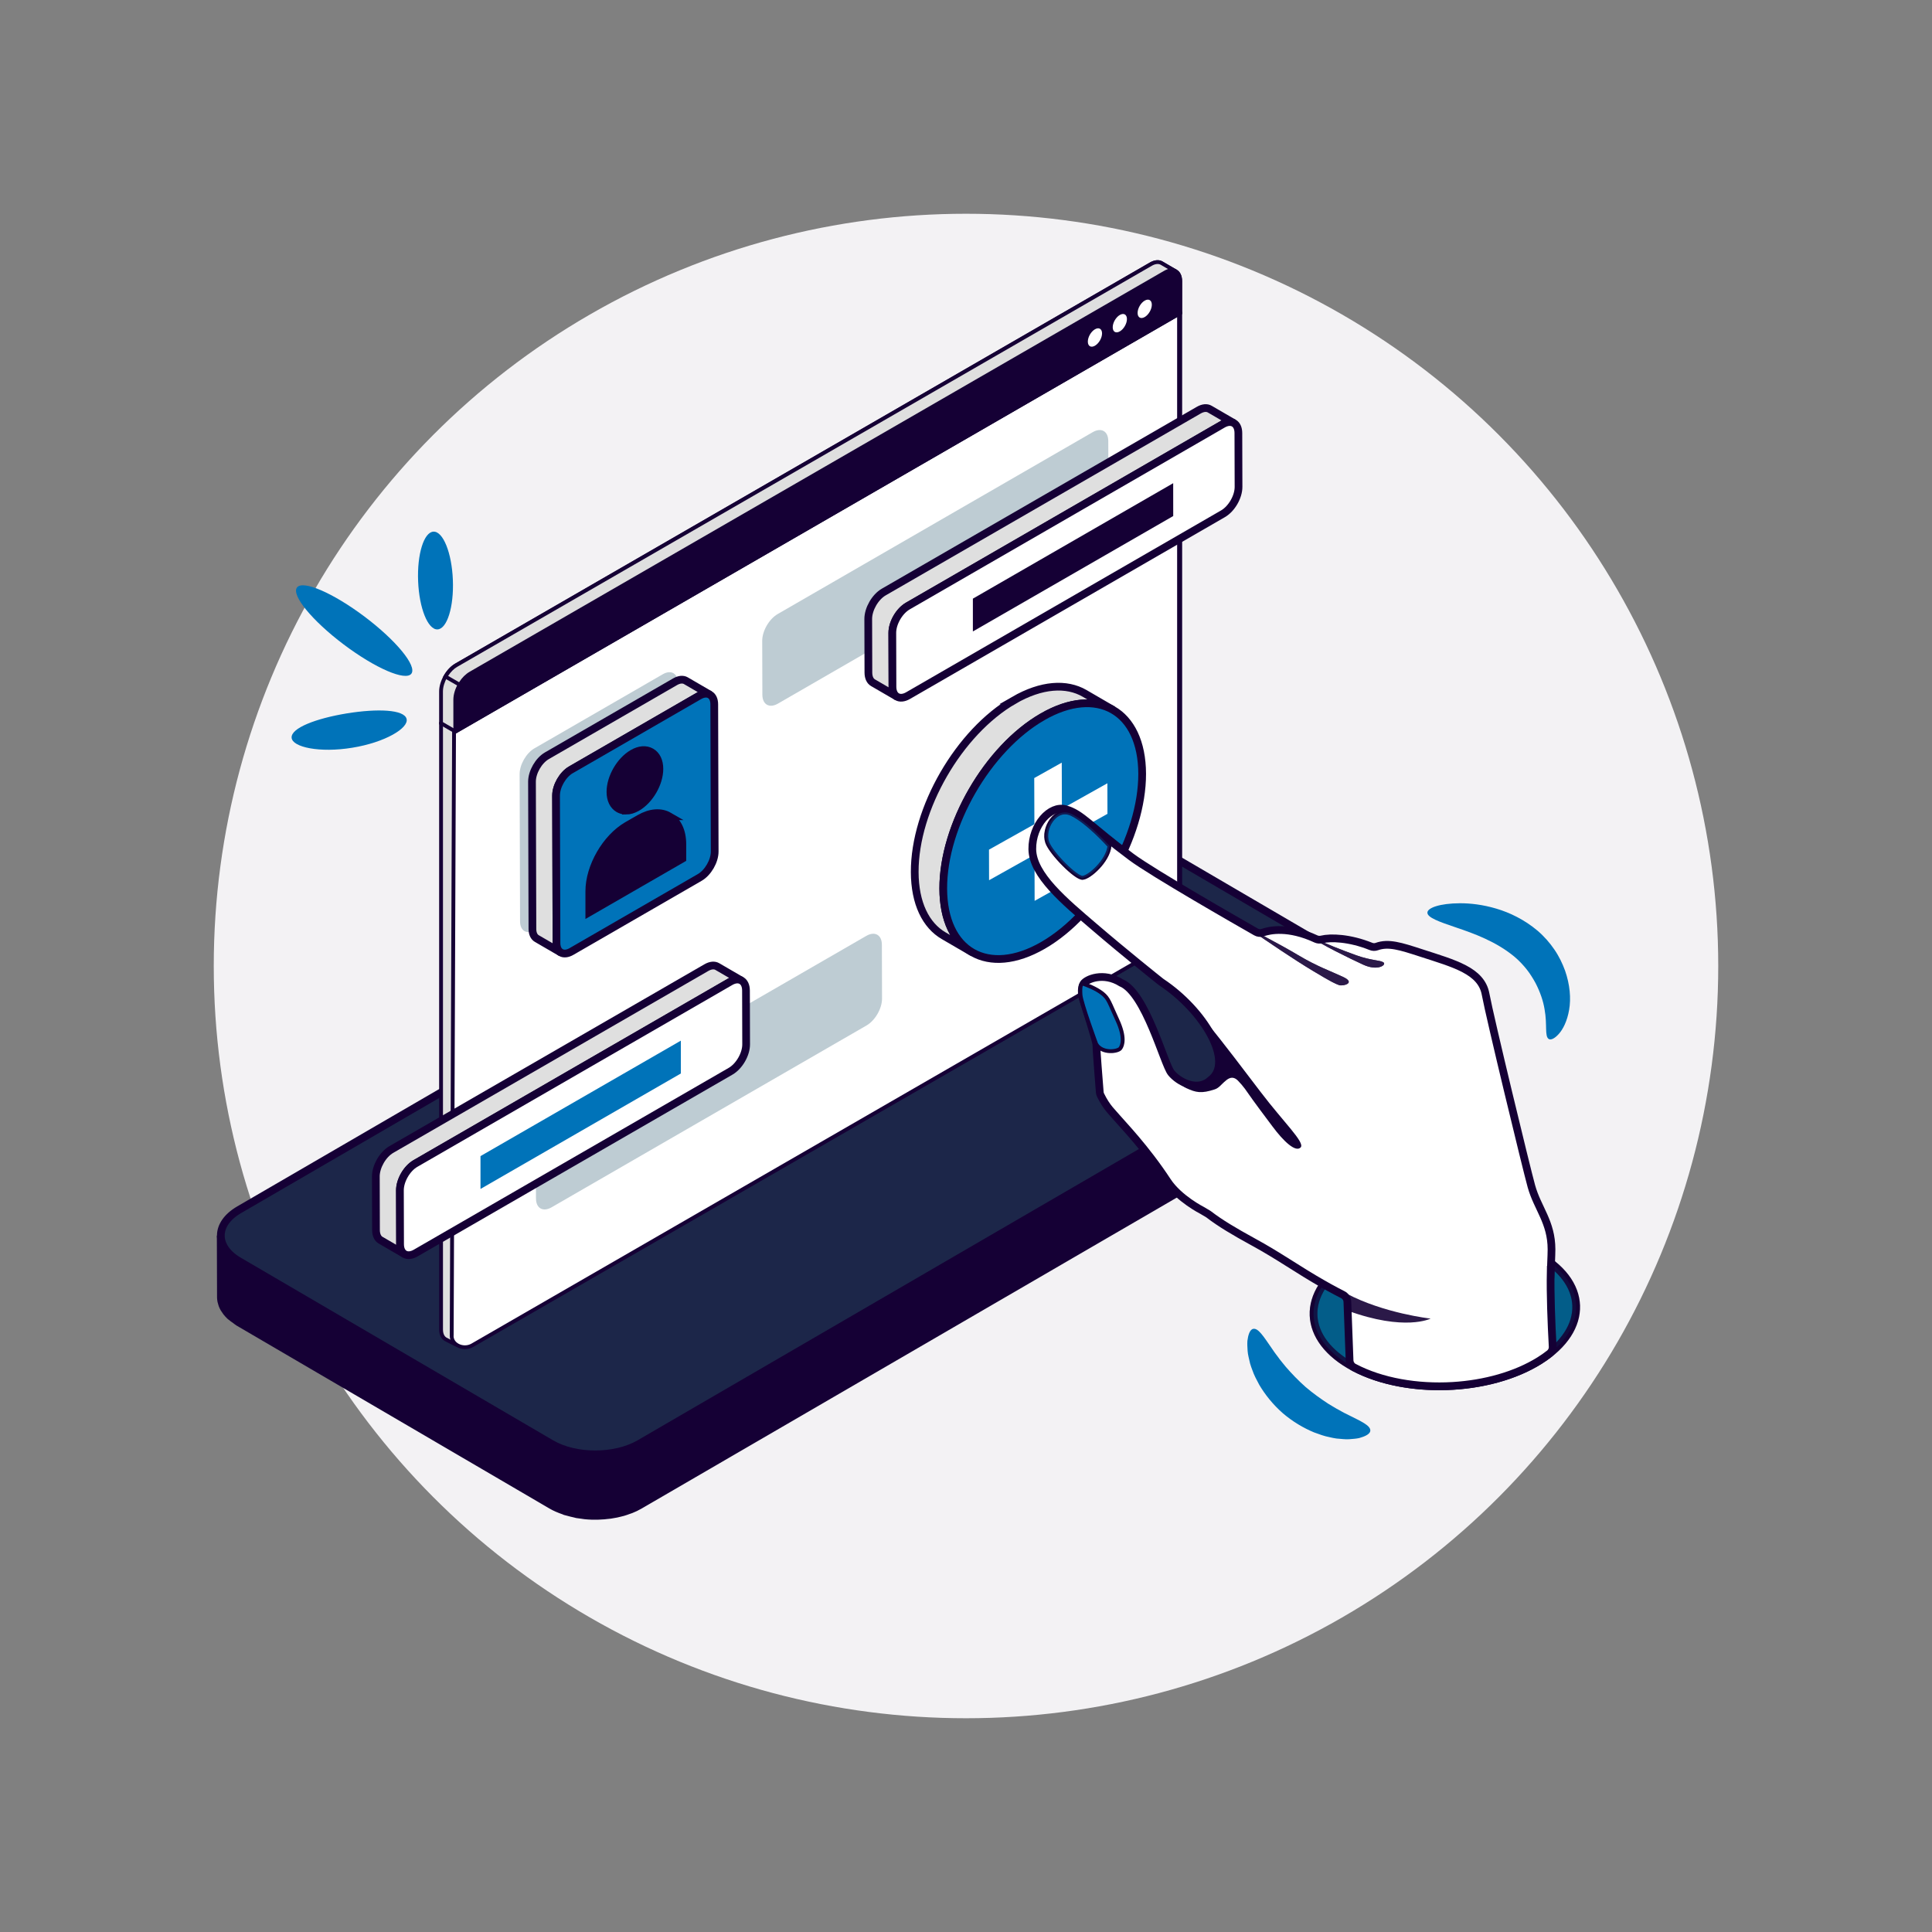
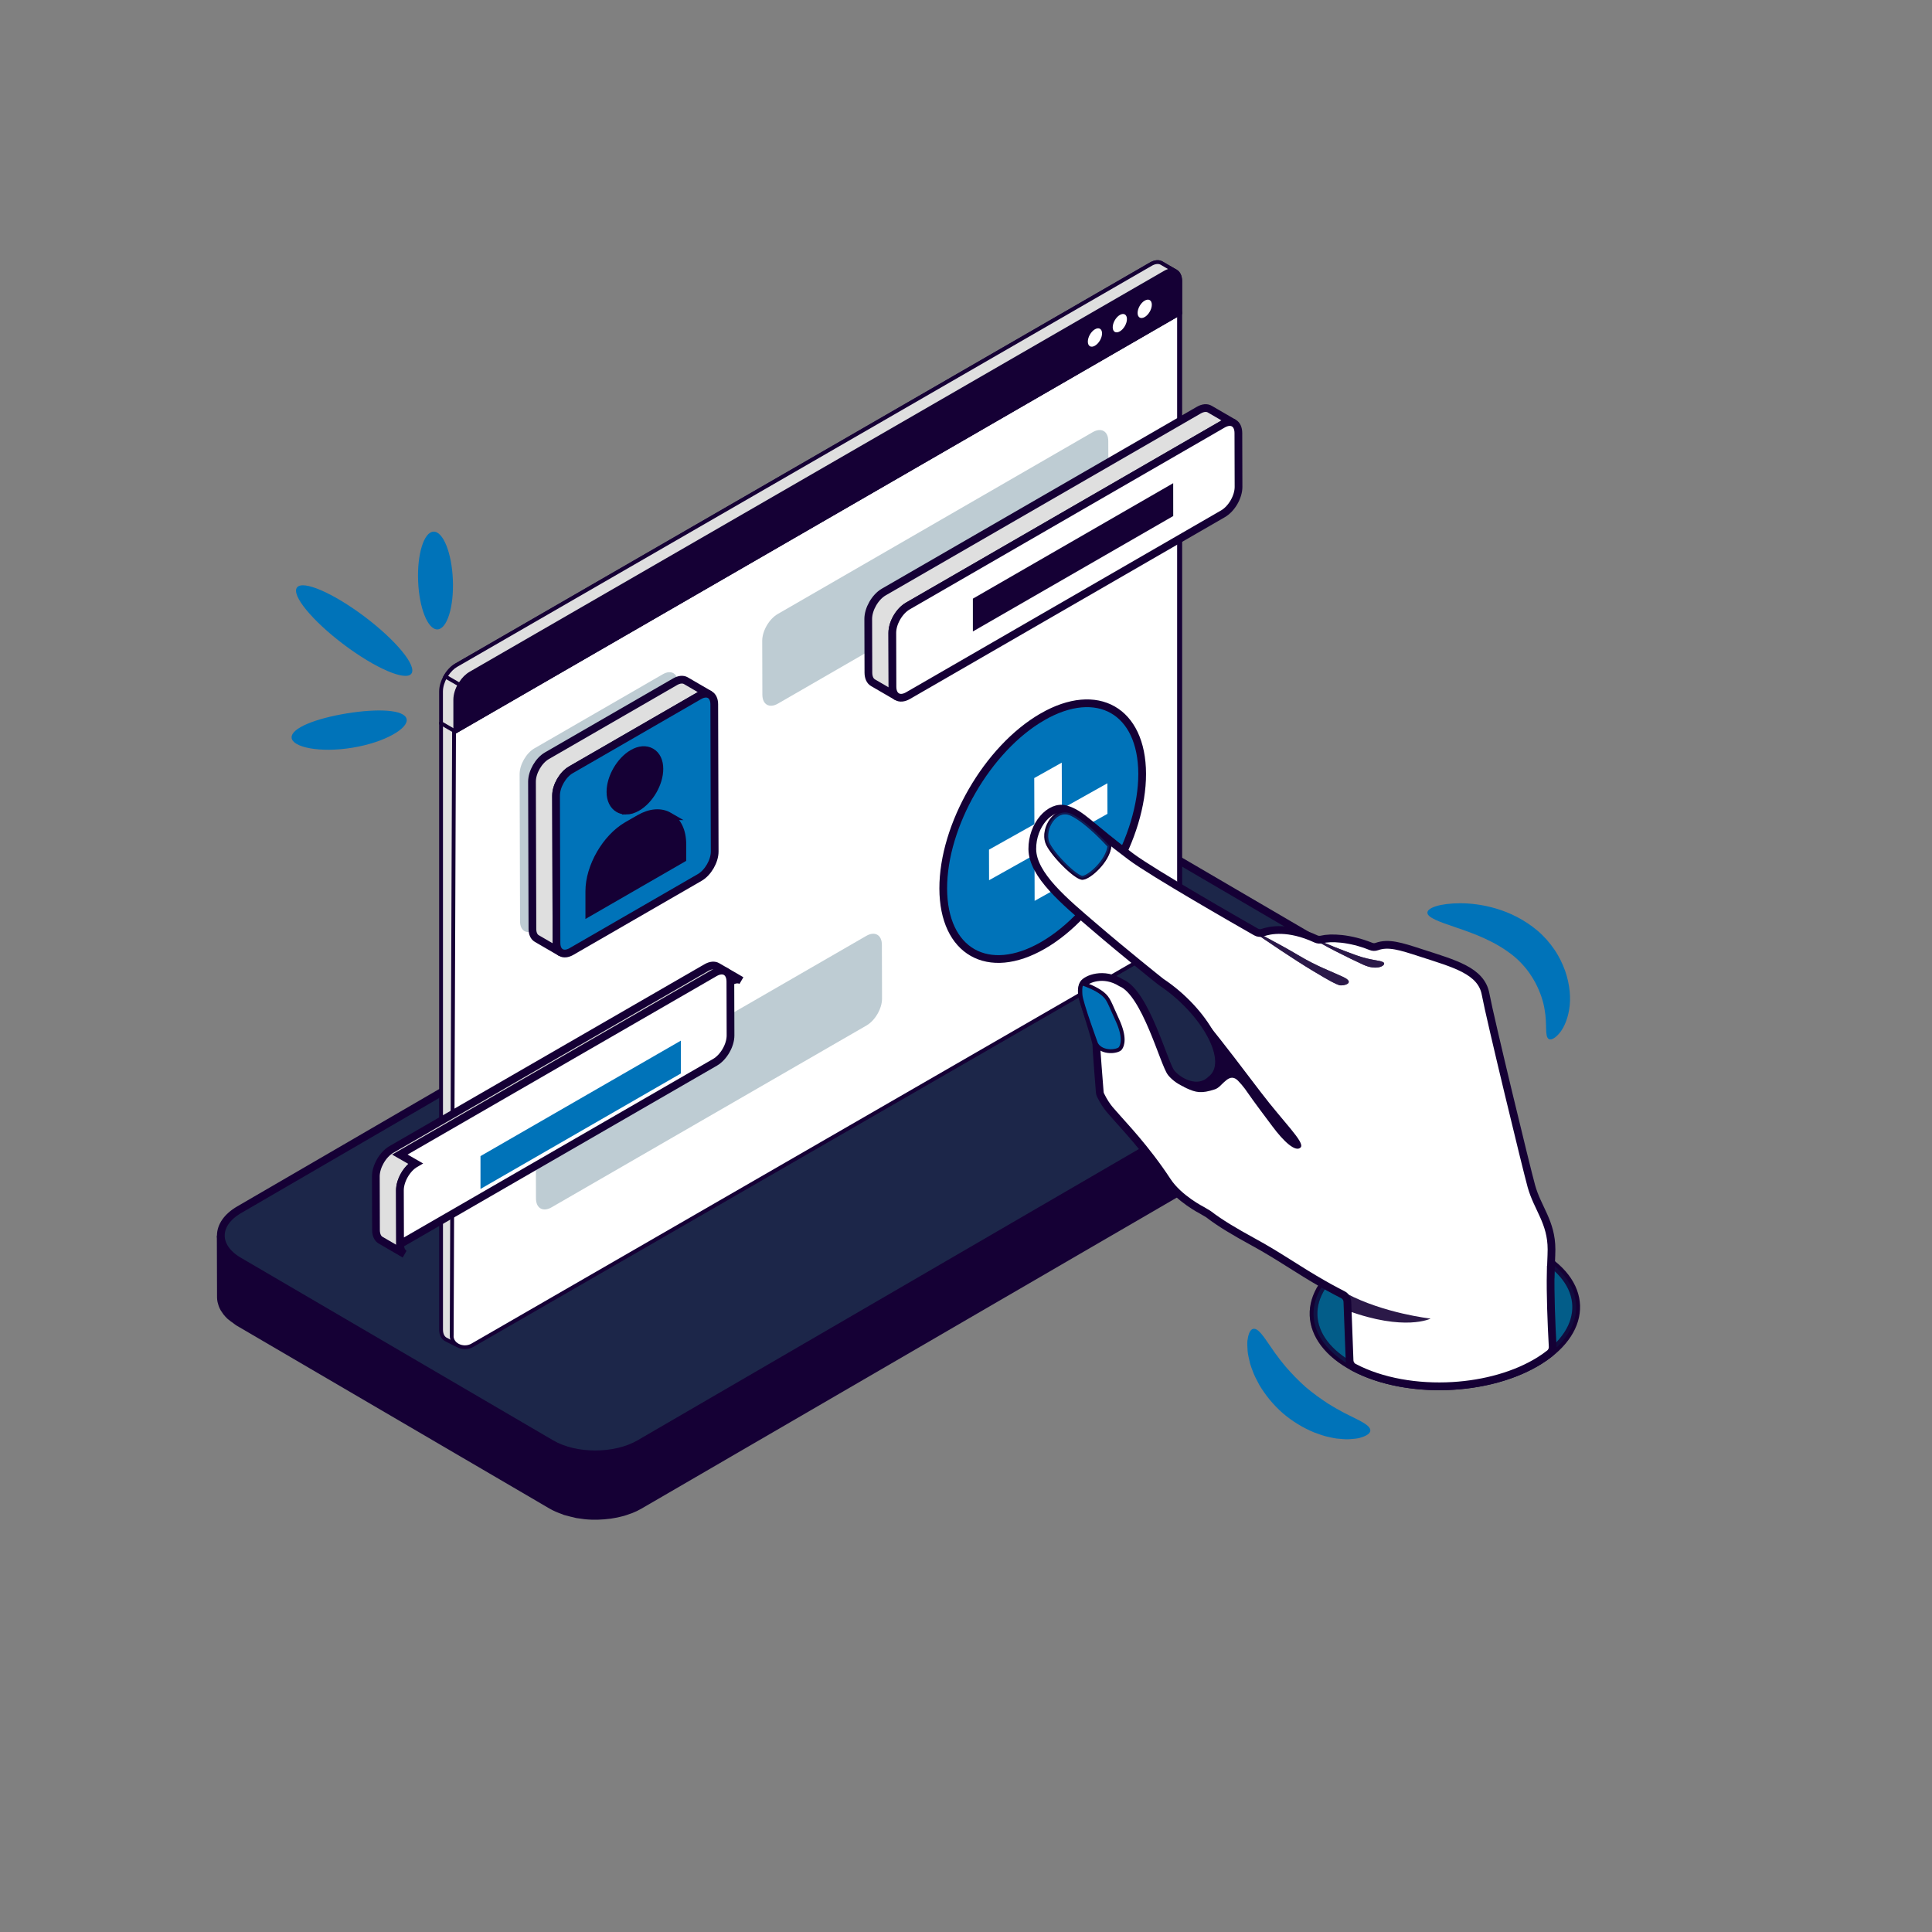
<svg xmlns="http://www.w3.org/2000/svg" id="Capa_5" data-name="Capa 5" viewBox="0 0 500 500">
  <rect x="0" y="0" width="500" height="500" fill="#808080" stroke="none" />
  <defs>
    <style>
      .cls-1, .cls-2 {
        fill: #dfdfdf;
      }

      .cls-3, .cls-4, .cls-5, .cls-6 {
        fill: #0073b9;
      }

      .cls-7, .cls-8, .cls-4, .cls-9, .cls-5, .cls-6, .cls-10, .cls-2, .cls-11 {
        stroke: #150035;
        stroke-miterlimit: 10;
      }

      .cls-7, .cls-8, .cls-4, .cls-9, .cls-10, .cls-2, .cls-11 {
        stroke-width: 2px;
      }

      .cls-7, .cls-12, .cls-13, .cls-14 {
        fill: #150035;
      }

      .cls-8, .cls-10 {
        fill: #045d89;
      }

      .cls-15 {
        fill: #150135;
      }

      .cls-9, .cls-16 {
        fill: #fff;
      }

      .cls-17 {
        fill: #f3f2f4;
      }

      .cls-18 {
        fill: #beccd3;
      }

      .cls-19, .cls-13 {
        opacity: .9;
      }

      .cls-6 {
        opacity: .4;
      }

      .cls-10 {
        opacity: .15;
      }

      .cls-11 {
        fill: #1c2649;
      }

      .cls-12 {
        opacity: .8;
      }
    </style>
  </defs>
  <g id="Campos_personalizados" data-name="Campos personalizados">
-     <circle class="cls-17" cx="250" cy="250" r="194.68" />
    <g>
      <path class="cls-3" d="M76.86,152.04c1.5-1.98,9.33,1.4,17.51,7.56,8.17,6.16,13.59,12.76,12.09,14.75-1.5,1.98-9.33-1.4-17.51-7.56-8.17-6.16-13.59-12.76-12.09-14.75Z" />
      <g>
        <path class="cls-3" d="M75.47,190.91c-.17-2.49,6.25-4.96,14.25-6.28,8-1.3,14.87-1.01,15.5,1.41.63,2.39-5.59,6.1-14.05,7.47-8.46,1.39-15.54-.14-15.7-2.6Z" />
        <path class="cls-3" d="M112.19,137.59c2.48-.1,4.73,5.48,5.01,12.47.29,6.99-1.5,12.73-3.98,12.83-2.48.1-4.73-5.48-5.01-12.47-.29-6.99,1.5-12.73,3.98-12.83Z" />
      </g>
    </g>
    <g>
      <g>
        <path class="cls-7" d="M57.43,321.44c.02.06.03.12.05.18.18.51.44,1.02.77,1.51.06.09.12.18.18.27.35.49.78.97,1.28,1.42.33.29.74.56,1.13.84.33.24.62.49,1,.72l80.82,47.26c.97.57,2.06,1.02,3.18,1.41.4.14.8.26,1.21.37.53.15,1.07.29,1.62.41.65.13,1.3.26,1.97.34.16.02.31.05.47.07.9.1,1.81.14,2.72.15.14,0,.28,0,.42,0,.9,0,1.79-.06,2.68-.15.13-.01.27-.03.4-.05.88-.11,1.74-.26,2.59-.45.16-.04.31-.08.47-.12.77-.19,1.51-.42,2.23-.68.13-.05.27-.08.39-.13.87-.34,1.69-.72,2.46-1.17l188.1-109.29c3.18-1.85,4.77-4.27,4.76-6.7l.05,15.92c0,2.42-1.59,4.85-4.76,6.7l-188.1,109.29c-.73.42-1.51.8-2.33,1.12-.04.02-.09.03-.13.04-.13.05-.26.09-.39.13-.47.17-.95.35-1.44.49-.26.08-.53.13-.8.2-.15.04-.3.08-.46.11-.14.03-.28.07-.42.1-.53.11-1.06.2-1.6.28-.19.03-.38.04-.57.06-.13.02-.27.03-.4.04-.2.02-.4.05-.6.07-.53.04-1.06.07-1.59.09-.16,0-.33,0-.49,0-.14,0-.29,0-.43,0-.24,0-.49,0-.73,0-.6-.02-1.2-.06-1.79-.12-.07,0-.13-.02-.2-.03-.16-.02-.31-.05-.47-.07-.47-.06-.93-.11-1.39-.19-.2-.04-.38-.1-.58-.15-.55-.11-1.08-.25-1.61-.4-.28-.08-.58-.13-.86-.22-.13-.04-.23-.12-.36-.16-1.13-.39-2.21-.84-3.18-1.41l-80.82-47.26c-.07-.04-.13-.08-.2-.12-.31-.19-.54-.41-.82-.61-.38-.27-.79-.54-1.12-.83-.03-.03-.08-.05-.11-.08-.38-.35-.71-.71-1-1.08-.07-.09-.11-.17-.18-.26-.06-.09-.12-.18-.18-.27-.1-.15-.21-.29-.3-.44-.17-.3-.31-.61-.43-.92-.02-.05-.02-.1-.04-.14-.02-.06-.03-.12-.05-.18-.06-.2-.13-.39-.17-.59-.06-.31-.1-.62-.11-.93,0-.05,0-.1,0-.14l-.05-15.92c0,.56.11,1.12.28,1.67Z" />
        <path class="cls-11" d="M61.91,313.07c-6.31,3.67-6.35,9.63-.07,13.3l80.82,47.26c6.29,3.68,16.5,3.67,22.82,0l188.1-109.29c6.31-3.67,6.37-9.62.07-13.3l-80.82-47.26c-6.27-3.67-16.5-3.67-22.82,0l-188.1,109.29Z" />
      </g>
      <g>
        <g>
          <path class="cls-1" d="M305.44,80.98l-3.68-2.14-187.62,108.32v156.88c0,1.25.44,2.12,1.14,2.54h0s0,0,0,0l2.42,1.25c.71.41,3.84.54,4.93-.08l178.88-103.1c2.17-1.25,3.92-4.29,3.92-6.79V80.98Z" />
          <path class="cls-14" d="M120.1,348.67c-1.12,0-2.21-.16-2.64-.41l-2.4-1.24c-.92-.54-1.41-1.59-1.41-2.97v-157.16l.25-.14,187.87-108.46,4.17,2.42v157.16c0,2.7-1.83,5.87-4.17,7.22l-178.88,103.1c-.6.35-1.71.49-2.78.49ZM115.54,346.16l2.4,1.24c.57.33,3.52.47,4.46-.07l178.88-103.1c2.03-1.17,3.68-4.03,3.68-6.37V81.26s-3.19-1.85-3.19-1.85l-187.13,108.04v156.6c0,1.02.32,1.77.9,2.11h0Z" />
        </g>
        <g>
          <path class="cls-16" d="M116.89,345.7c0,2.5,3.17,3.71,5.34,2.46l178.97-103.26c2.17-1.25,3.92-4.29,3.92-6.79V81.23s-187.62,108.32-187.62,108.32l-.6,156.15Z" />
          <path class="cls-14" d="M120.32,349.15c-.76,0-1.53-.19-2.19-.58-1.1-.63-1.73-1.68-1.73-2.87h0s.61-156.43.61-156.43l.24-.14,188.36-108.75v157.73c0,2.7-1.83,5.87-4.17,7.22l-178.97,103.26c-.65.38-1.4.56-2.15.56ZM117.38,345.7h0c0,1.14.77,1.76,1.24,2.03,1.01.59,2.37.59,3.37.01l178.97-103.26c2.03-1.17,3.68-4.03,3.68-6.37V82.08s-186.64,107.76-186.64,107.76l-.6,155.87Z" />
        </g>
        <g>
          <path class="cls-1" d="M300.65,68.11c-.71-.44-1.71-.39-2.81.25l-179.78,103.79c-2.17,1.25-3.92,4.29-3.92,6.79v8.22l3.68,2.14,187.62-108.32v-8.22c0-1.24-.43-2.12-1.14-2.53-.66-.39-3.02-1.73-3.65-2.12Z" />
          <path class="cls-14" d="M117.82,189.87l-4.17-2.42v-8.5c0-2.7,1.83-5.87,4.17-7.22l179.78-103.79c1.23-.71,2.41-.8,3.31-.24.42.26,1.59.93,2.52,1.47.48.28.9.52,1.12.65.89.52,1.38,1.57,1.38,2.95v8.5l-.25.14-187.87,108.46ZM114.63,186.88l3.19,1.85,187.13-108.04v-7.93c0-1.02-.32-1.77-.89-2.1-.22-.13-.64-.37-1.11-.64-.94-.54-2.12-1.22-2.55-1.48h0c-.58-.36-1.4-.27-2.31.26l-179.78,103.79c-2.03,1.17-3.68,4.03-3.68,6.37v7.93Z" />
        </g>
        <g>
          <path class="cls-14" d="M117.82,181.09c0-2.5,1.76-5.54,3.92-6.79l179.78-103.79c2.17-1.25,3.92-.24,3.92,2.26v8.22l-187.62,108.32v-8.22Z" />
          <path class="cls-14" d="M117.33,190.15v-9.06c0-2.7,1.83-5.87,4.17-7.22l179.78-103.79c1.21-.7,2.36-.79,3.26-.27.9.52,1.39,1.57,1.39,2.96v8.5l-.25.14-188.36,108.75ZM303.27,70.45c-.45,0-.96.16-1.5.47l-179.78,103.79c-2.03,1.17-3.68,4.03-3.68,6.37v7.37l186.64-107.76v-7.93c0-1.03-.32-1.78-.9-2.11-.23-.13-.49-.2-.78-.2Z" />
        </g>
        <g>
          <path class="cls-1" d="M304.35,70.26s-.59-.27-.93-.29c-.56-.03-1.2.14-1.89.53l-179.77,103.79c-1.09.62-2.06,1.7-2.77,2.93l-3.69-2.13c.72-1.23,1.69-2.31,2.78-2.93l179.77-103.8c1.1-.63,2.1-.68,2.81-.24.64.39,3.7,2.15,3.7,2.15Z" />
          <path class="cls-14" d="M119.15,177.89l-4.54-2.62.25-.43c.79-1.37,1.84-2.47,2.96-3.11l179.77-103.8c1.22-.7,2.42-.78,3.31-.24.63.38,3.65,2.12,3.68,2.14l-.45.87c-.21-.1-.59-.23-.76-.25-.48-.03-1.04.13-1.62.47l-179.77,103.79c-.97.56-1.89,1.53-2.59,2.75l-.25.42ZM115.97,174.92l2.84,1.64c.75-1.17,1.7-2.11,2.7-2.69l179.77-103.79c.34-.2.68-.35,1-.45-.78-.45-1.58-.92-1.88-1.1-.58-.35-1.42-.26-2.31.25l-179.77,103.8c-.86.49-1.68,1.31-2.34,2.34Z" />
        </g>
        <g>
          <path class="cls-16" d="M283.37,85.22c-1.02.59-1.84,2.01-1.84,3.19s.82,1.65,1.84,1.06c1.02-.59,1.84-2.01,1.84-3.19s-.82-1.65-1.84-1.06Z" />
          <path class="cls-16" d="M289.81,81.51c-1.02.59-1.84,2.01-1.84,3.19s.82,1.65,1.84,1.06c1.02-.59,1.84-2.01,1.84-3.19s-.82-1.65-1.84-1.06Z" />
          <path class="cls-16" d="M296.25,77.8c-1.02.59-1.84,2.01-1.84,3.19s.82,1.65,1.84,1.06c1.02-.59,1.84-2.01,1.84-3.19s-.82-1.65-1.84-1.06Z" />
        </g>
      </g>
      <path class="cls-18" d="M201.27,158.91c-2.23,1.29-4.02,4.39-4.01,6.96l.04,13.91c0,2.56,1.81,3.6,4.04,2.31l81.51-47.06c2.23-1.29,4.02-4.4,4.01-6.96l-.04-13.91c0-2.57-1.81-3.6-4.04-2.31l-81.51,47.06Z" />
      <path class="cls-18" d="M142.68,289.27c-2.23,1.29-4.02,4.39-4.01,6.96l.04,13.91c0,2.56,1.81,3.6,4.04,2.31l81.51-47.06c2.23-1.29,4.02-4.4,4.01-6.96l-.04-13.91c0-2.57-1.81-3.6-4.04-2.31l-81.51,47.06Z" />
      <g>
        <path class="cls-2" d="M101.28,297.49l81.51-47.06c1.12-.65,2.13-.71,2.86-.28l6.23,3.62c-.73-.43-1.74-.36-2.86.28l-81.51,47.06c-2.23,1.29-4.02,4.39-4.01,6.96l.04,13.91c0,1.27.45,2.17,1.18,2.59l-6.23-3.62c-.72-.42-1.17-1.32-1.18-2.59l-.04-13.91c0-2.57,1.79-5.67,4.01-6.96Z" />
-         <path class="cls-9" d="M107.51,301.11c-2.23,1.29-4.02,4.39-4.01,6.96l.04,13.91c0,2.56,1.81,3.6,4.04,2.31l81.51-47.06c2.23-1.29,4.02-4.4,4.01-6.96l-.04-13.91c0-2.57-1.81-3.6-4.04-2.31l-81.51,47.06Z" />
+         <path class="cls-9" d="M107.51,301.11c-2.23,1.29-4.02,4.39-4.01,6.96l.04,13.91l81.51-47.06c2.23-1.29,4.02-4.4,4.01-6.96l-.04-13.91c0-2.57-1.81-3.6-4.04-2.31l-81.51,47.06Z" />
        <polygon class="cls-3" points="124.35 299.2 176.2 269.32 176.2 277.82 124.35 307.7 124.35 299.2" />
      </g>
      <g>
        <path class="cls-2" d="M228.71,153.22l81.51-47.06c1.12-.65,2.13-.71,2.86-.28l6.23,3.62c-.73-.43-1.74-.36-2.86.28l-81.51,47.06c-2.23,1.29-4.02,4.39-4.01,6.96l.04,13.91c0,1.27.45,2.17,1.18,2.59l-6.23-3.62c-.72-.42-1.17-1.32-1.18-2.59l-.04-13.91c0-2.57,1.79-5.67,4.01-6.96Z" />
        <path class="cls-9" d="M234.94,156.84c-2.23,1.29-4.02,4.39-4.01,6.96l.04,13.91c0,2.56,1.81,3.6,4.04,2.31l81.51-47.06c2.23-1.29,4.02-4.4,4.01-6.96l-.04-13.91c0-2.57-1.81-3.6-4.04-2.31l-81.51,47.06Z" />
        <polygon class="cls-14" points="251.78 154.93 303.62 125.05 303.63 133.55 251.78 163.42 251.78 154.93" />
      </g>
-       <path class="cls-2" d="M262.38,181.24c7.15-4.13,13.63-4.51,18.32-1.79l7.39,4.3c-4.68-2.72-11.17-2.34-18.31,1.79-14.22,8.21-25.7,28.1-25.66,44.44.02,8.1,2.88,13.81,7.5,16.49l-7.39-4.3c-4.62-2.68-7.48-8.39-7.5-16.49-.05-16.34,11.44-36.23,25.66-44.44Z" />
      <path class="cls-4" d="M269.77,185.53c-14.22,8.21-25.7,28.1-25.66,44.44.05,16.32,11.6,22.9,25.82,14.69,14.2-8.2,25.7-28.1,25.66-44.41-.05-16.34-11.63-22.91-25.82-14.72Z" />
      <path class="cls-18" d="M138.35,193.64c-2.15,1.24-3.88,4.24-3.87,6.71l.11,38.11c0,2.47,1.75,3.46,3.89,2.22l33.17-19.15c2.15-1.24,3.88-4.24,3.88-6.7l-.11-38.11c0-2.47-1.76-3.46-3.9-2.22l-33.17,19.15Z" />
      <path class="cls-2" d="M141.55,195.58l33.17-19.15c1.08-.62,2.06-.68,2.77-.27l6.23,3.62c-.71-.41-1.69-.35-2.77.27l-33.17,19.15c-2.15,1.24-3.88,4.24-3.87,6.71l.11,38.11c0,1.23.43,2.09,1.13,2.49l-6.23-3.62c-.7-.4-1.13-1.27-1.13-2.49l-.11-38.11c0-2.47,1.72-5.47,3.87-6.71Z" />
      <path class="cls-4" d="M147.78,199.2c-2.15,1.24-3.88,4.24-3.87,6.71l.11,38.11c0,2.47,1.75,3.46,3.89,2.22l33.17-19.15c2.15-1.24,3.88-4.24,3.88-6.7l-.11-38.11c0-2.47-1.76-3.46-3.9-2.22l-33.17,19.15Z" />
      <g>
        <path class="cls-16" d="M284.01,209.1l-10.81,6.06c-.6.33-.96.97-.96,1.65l.03,10.83-1.92,1.07-.03-8.73c0-1.44-1.55-2.34-2.81-1.64l-8.96,5.02v-1.95s10.78-6.05,10.78-6.05c.6-.33.96-.97.96-1.65l-.03-10.83,1.92-1.08.03,8.74c0,1.44,1.55,2.34,2.81,1.64l8.98-5.03v1.95Z" />
        <polygon class="cls-16" points="267.76 233.14 267.73 221.21 255.97 227.8 255.95 219.89 267.7 213.3 267.66 201.36 274.78 197.37 274.82 209.31 286.59 202.71 286.61 210.62 274.84 217.22 274.88 229.16 267.76 233.14" />
      </g>
      <g id="Account">
        <g>
          <path class="cls-7" d="M162.01,209.79c-.7,0-1.35-.17-1.93-.5-1.35-.78-2.1-2.33-2.1-4.36,0-3.72,2.52-8.08,5.74-9.94h0c1.75-1.02,3.46-1.14,4.83-.36,1.35.78,2.1,2.33,2.1,4.36,0,3.72-2.52,8.08-5.74,9.94-1,.58-1.98.87-2.9.87Z" />
          <path class="cls-7" d="M173.17,211.24c-2.14-1.24-4.87-1.03-7.68.59l-3.17,1.82c-5.5,3.18-9.81,10.65-9.81,17v5.45l24.08-13.89v-3.75c0-3.34-1.24-5.97-3.43-7.22Z" />
        </g>
      </g>
      <g>
        <g>
          <path class="cls-8" d="M350.42,353.89c13.55,7.17,35.07,6.37,48.05-1.79,6.48-4.07,9.61-9.2,9.44-14.21-.17-5.03-3.68-9.94-10.47-13.53-13.55-7.17-35.07-6.37-48.05,1.79-6.5,4.08-9.63,9.23-9.44,14.26.19,5.01,3.7,9.9,10.47,13.48Z" />
          <path class="cls-10" d="M350.42,353.89c13.55,7.17,35.07,6.37,48.05-1.79,6.48-4.07,9.61-9.2,9.44-14.21-.17-5.03-3.68-9.94-10.47-13.53-13.55-7.17-35.07-6.37-48.05,1.79-6.5,4.08-9.63,9.23-9.44,14.26.19,5.01,3.7,9.9,10.47,13.48Z" />
          <path class="cls-10" d="M358.54,357.02c-2.9-.78-5.64-1.82-8.12-3.13-6.77-3.58-10.27-8.47-10.47-13.48-.19-5.03,2.94-10.18,9.44-14.26,2.37-1.49,5.02-2.73,7.86-3.72l1.29,34.6Z" />
        </g>
        <g>
          <path class="cls-9" d="M401.34,329.23c.01-.59.05-1.45.08-2.34.06-1.39.11-2.87.11-3.56-.01-7.06-3.61-10.58-5.21-16.34-1.28-4.59-10.73-43.63-11.85-49.7-1.11-6.07-8.02-7.86-16.8-10.71-5.23-1.7-8.34-2.69-11.36-1.61-.49.18-1.03.16-1.52-.04-5.53-2.22-10.39-2.38-12.82-1.79-.47.11-.96.06-1.4-.14-7.14-3.31-11.93-2.29-13.77-1.65-.58.21-1.22.14-1.76-.17-4.77-2.72-26.68-15.26-32.26-19.41-10.75-7.99-12.85-11.18-16.99-12.34-4.02-1.12-8.69,4.08-8.63,10.33.07,6.69,8.39,13.56,16.04,20.11,8.12,6.96,16.43,13.58,17.24,14.22.04.04.09.07.14.1,11.02,7.32,18.89,20.63,12.76,25.28-3.42,3.23-8.37.48-10.23-1.82s-6.61-20.71-12.95-23.3c-4.62-2.9-9.03-.92-9.76.25-.6.96-.43,2.62-.35,3.18.02.12.04.23.08.35.44,1.37,3.64,11.45,3.6,12.15-.04.68.72,10.29.89,12.38.02.26.09.52.21.76,1.62,3.33,3.11,4.5,4.32,5.96,1.25,1.51,7.31,7.69,12.96,16.31,2.96,4.52,9.03,7.58,9.03,7.58l1.55.92c.07.04.14.09.2.14,2.81,2.17,6.5,4.38,11.46,7.09,6.77,3.69,11.48,7.15,18.18,10.95.49.28.99.57,1.51.85,1.1.61,2.26,1.22,3.49,1.85.7.35,1.14,1.06,1.17,1.84l.57,15.16c.03.76.46,1.46,1.13,1.81,0,0,0,0,.01,0,7.12,3.76,16.43,5.33,25.55,4.79,8.24-.49,16.33-2.71,22.5-6.57.92-.58,1.77-1.17,2.55-1.79.55-.43.86-1.11.82-1.81-.34-6.16-.63-13.7-.51-19.28Z" />
          <g>
            <path class="cls-5" d="M287.14,218.92c-.43,3.94-5.23,8.15-6.96,8.26-1.73.11-8.13-6.34-9.15-9.16-1.28-3.52,2.11-9.36,6.32-7.36,4.21,2,9.79,8.26,9.79,8.26Z" />
            <path class="cls-6" d="M287.14,218.92c-.43,3.94-5.23,8.15-6.96,8.26-1.73.11-8.13-6.34-9.15-9.16-1.28-3.52,2.11-9.36,6.32-7.36,4.21,2,9.79,8.26,9.79,8.26Z" />
          </g>
          <path class="cls-13" d="M348.45,334.76c9.78,5.17,21.79,6.49,21.79,6.49,0,0-6.64,3.4-21.62-2.11l-.17-4.38Z" />
          <g class="cls-19">
            <path class="cls-14" d="M322.42,239.81c6.27,4.31,12.16,8.32,17.32,11.43,5.16,3.11,5.85,3.34,6.8,3.7s4.46-.51,1.1-2.09-6.76-2.72-11.71-5.68c-4.95-2.96-13.52-7.36-13.52-7.36Z" />
            <path class="cls-12" d="M322.42,239.81c6.27,4.31,12.16,8.32,17.32,11.43,5.16,3.11,5.85,3.34,6.8,3.7s4.46-.51,1.1-2.09-6.76-2.72-11.71-5.68c-4.95-2.96-13.52-7.36-13.52-7.36Z" />
          </g>
          <g class="cls-19">
            <path class="cls-14" d="M338.64,242.18c3.49,2.38,10.28,5.68,14.12,7.46,3.83,1.78,6.16.03,5.27-.58-.88-.61-3.13-.43-7.07-1.85-3.68-1.33-7.69-2.88-12.32-5.04Z" />
            <path class="cls-12" d="M338.64,242.18c3.49,2.38,10.28,5.68,14.12,7.46,3.83,1.78,6.16.03,5.27-.58-.88-.61-3.13-.43-7.07-1.85-3.68-1.33-7.69-2.88-12.32-5.04Z" />
          </g>
          <path class="cls-15" d="M309.26,261.06c.83.87,2.1,2.37,3.31,3.87,4.19,5.17,9.48,12.13,13.71,17.71,5.87,7.74,11.52,13.05,10.33,14.31-1.28,1.35-4.38-1.49-7.34-5.49-1.83-2.47-4.28-5.63-7.1-9.7-.54-.73-1.14-1.42-1.77-2.07-.61-.62-1.34-.98-2.2-.64-.52.21-.94.58-1.36.95-.68.59-1.41,1.58-2.44,1.92-3.49,1.15-4.88.84-7.38-.31-1.1-.5-3.37-2.55-3.4-2.64-.22-.58,6.8,2.79,7.17,2.45.85-.78,1.76-1.49,2.63-2.24,1.91-1.64,3.33-4.3,1.74-8.27-.11-.28-.26-.56-.42-.82-2.87-4.69-5.46-9.03-5.46-9.03Z" />
          <path class="cls-5" d="M283.73,270.29c1.65,2.47,5.58,1.85,6.2,1.04s1.28-2.94-.77-7.37c-2.05-4.43-2.19-5.52-3.86-6.85-1.67-1.33-4.21-2.25-4.9-2.49-.7-.24-.91.75-.77,2.85.14,2.1,4.1,12.83,4.1,12.83Z" />
        </g>
      </g>
    </g>
    <path class="cls-3" d="M400.83,268.9c-1.14-.69-.35-3.65-1.1-7.72-.33-2.04-1.1-4.38-2.33-6.76-.65-1.18-1.38-2.38-2.28-3.52-.9-1.13-1.91-2.21-3.04-3.18-4.8-4.05-10.74-6.16-15.2-7.67-4.48-1.51-7.52-2.6-7.47-3.88.03-1.2,3.16-2.39,8.47-2.41,2.65,0,5.85.35,9.35,1.39,3.49,1.03,7.28,2.85,10.67,5.7,1.74,1.49,3.2,3.17,4.39,4.92,1.2,1.75,2.07,3.6,2.74,5.41,1.28,3.66,1.57,7.24,1.06,10.15-.49,2.91-1.6,5.09-2.71,6.29-1.1,1.22-2.04,1.58-2.55,1.28Z" />
    <path class="cls-3" d="M354.64,370.2c0,.62-.63,1.17-1.84,1.63-.3.11-.64.22-1.01.33-.37.09-.77.14-1.21.19-.87.09-1.89.2-2.97.09-.55-.04-1.13-.09-1.73-.15-.6-.07-1.2-.22-1.84-.36-1.29-.24-2.59-.72-3.97-1.23-2.7-1.12-5.53-2.77-8.1-4.98-2.55-2.24-4.58-4.8-6.07-7.32-.7-1.3-1.35-2.52-1.77-3.76-.22-.61-.46-1.19-.61-1.77-.15-.59-.28-1.15-.39-1.69-.26-1.06-.29-2.09-.32-2.96,0-.44-.02-.84.02-1.22.05-.38.11-.73.18-1.05.29-1.26.75-1.95,1.36-2.05,1.29-.19,2.64,1.98,4.67,4.91.26.37.53.75.79,1.15.27.4.6.78.9,1.2.57.84,1.31,1.66,2.01,2.55,1.49,1.72,3.19,3.51,5.13,5.23,1.97,1.68,3.99,3.11,5.89,4.35.98.56,1.89,1.18,2.8,1.63.45.24.88.52,1.31.73.43.2.85.41,1.25.62,3.19,1.6,5.53,2.64,5.52,3.94Z" />
  </g>
</svg>